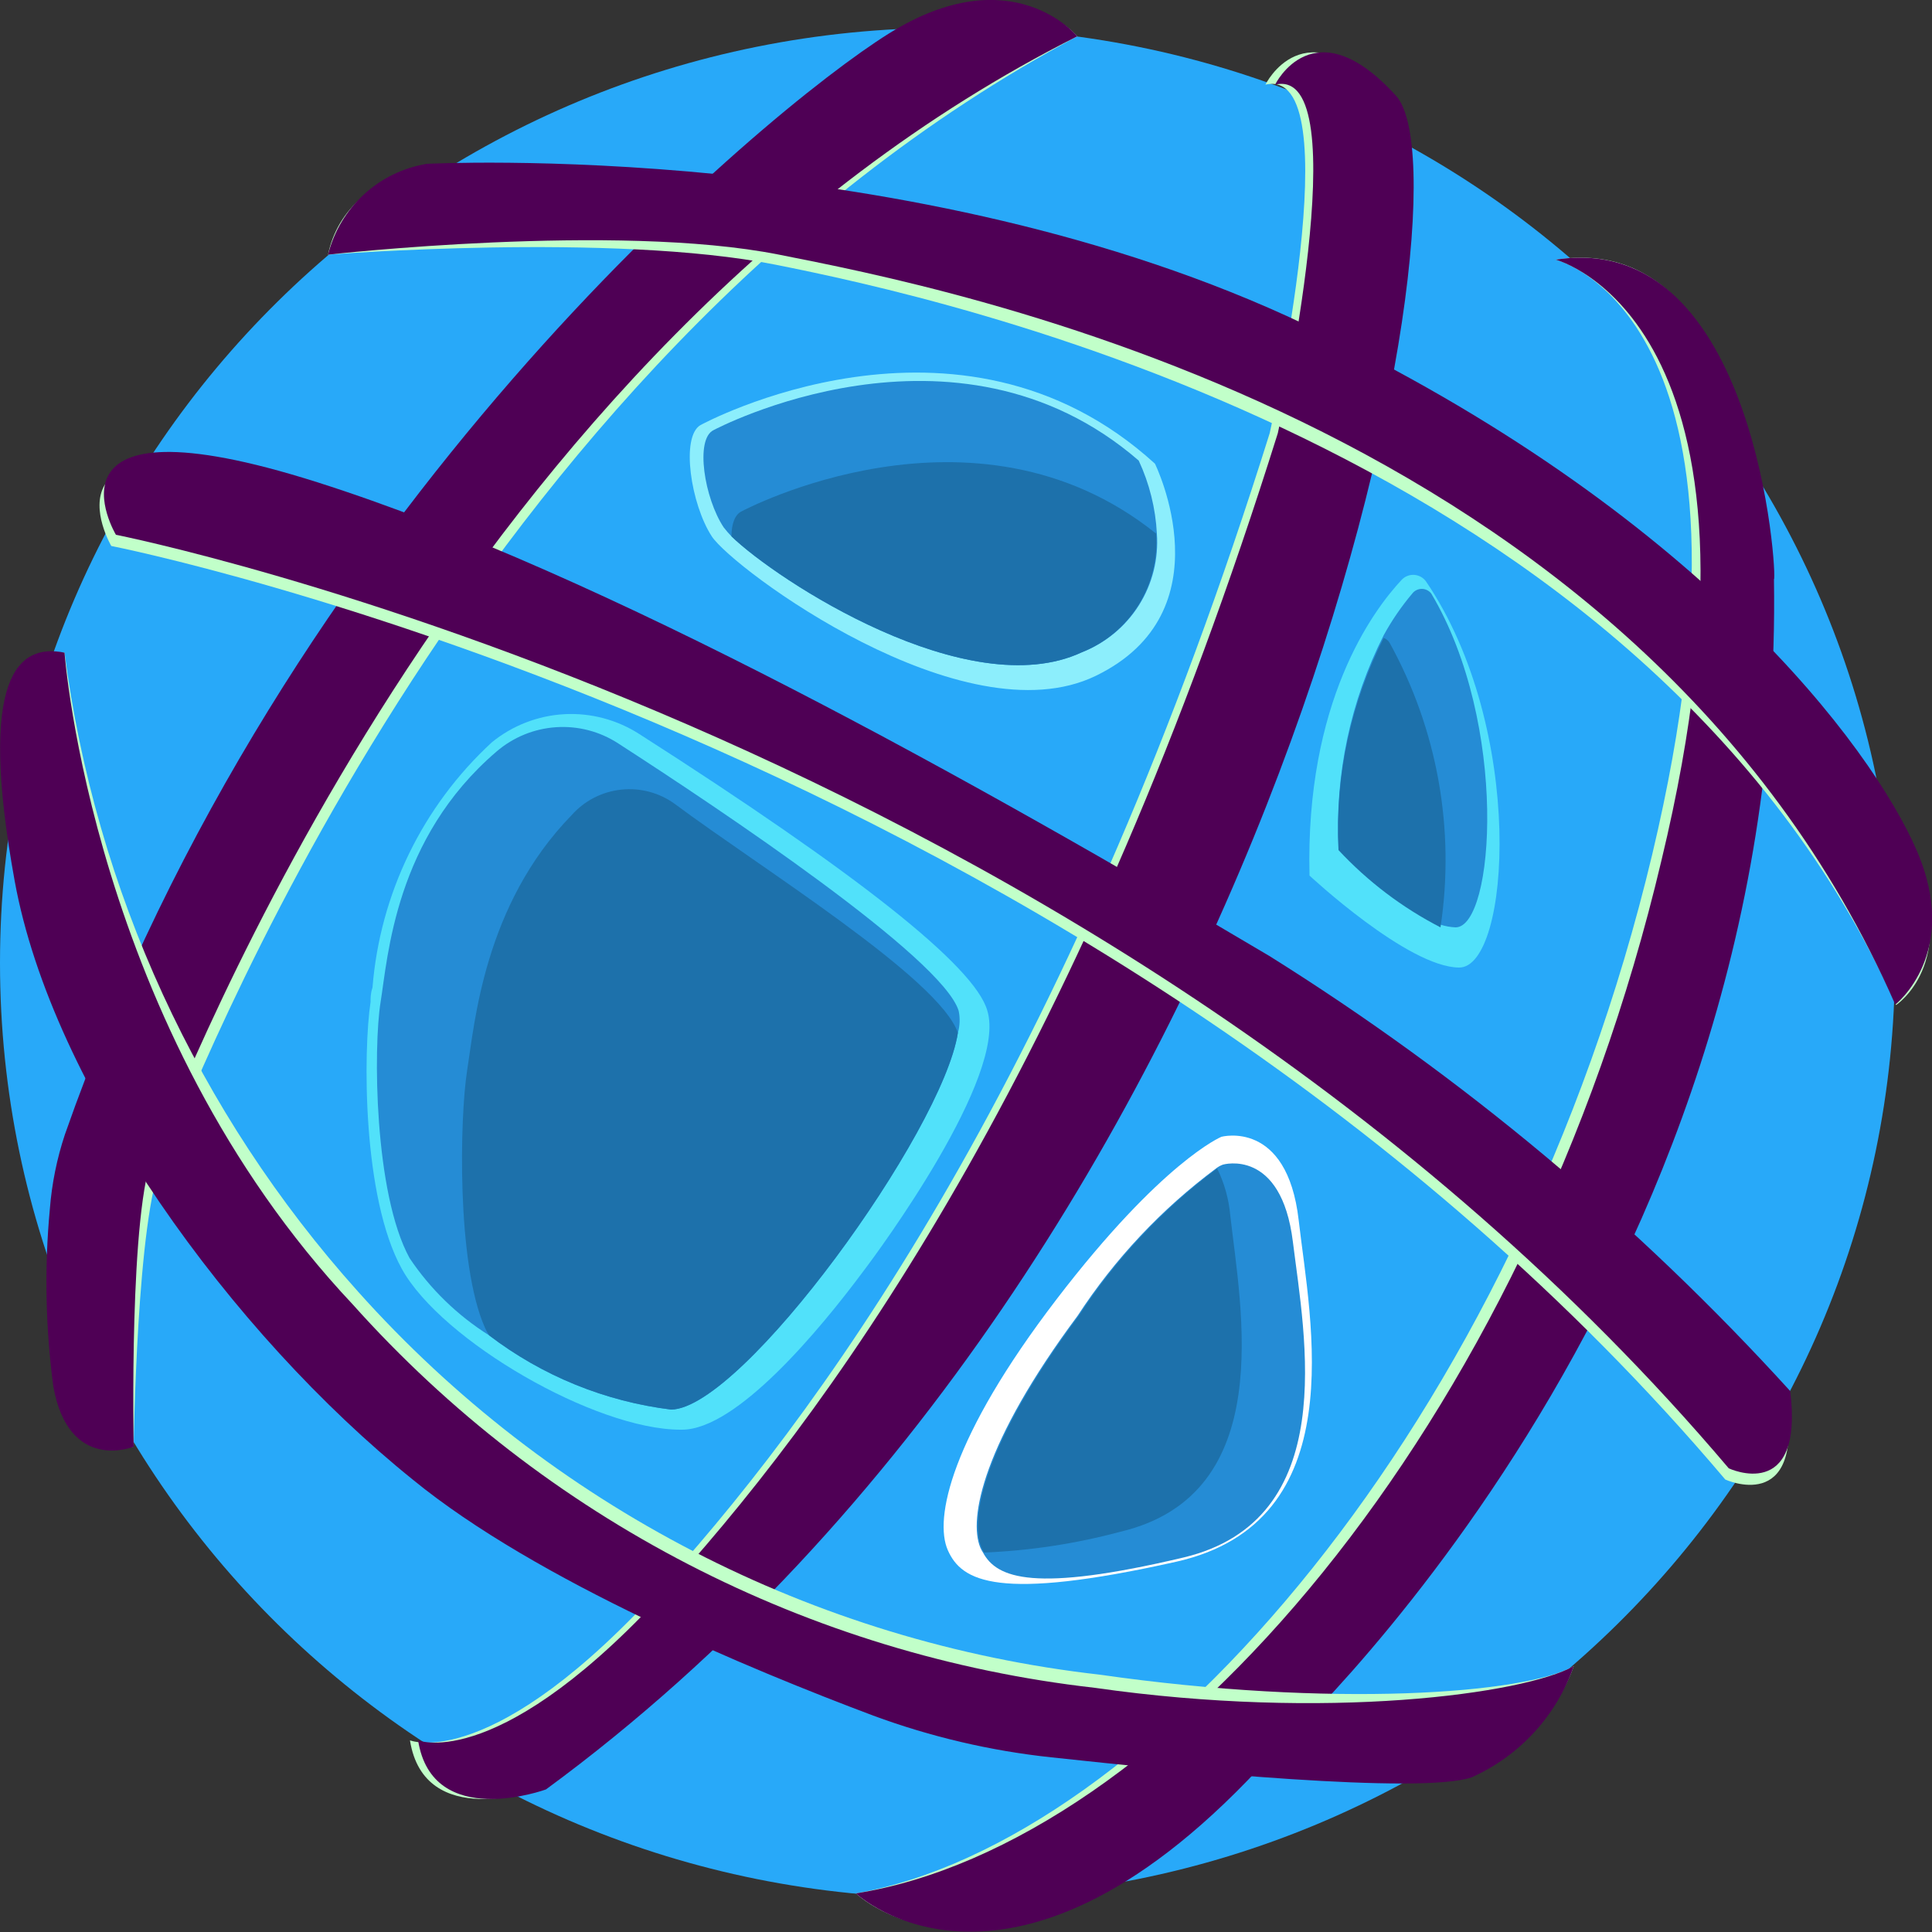
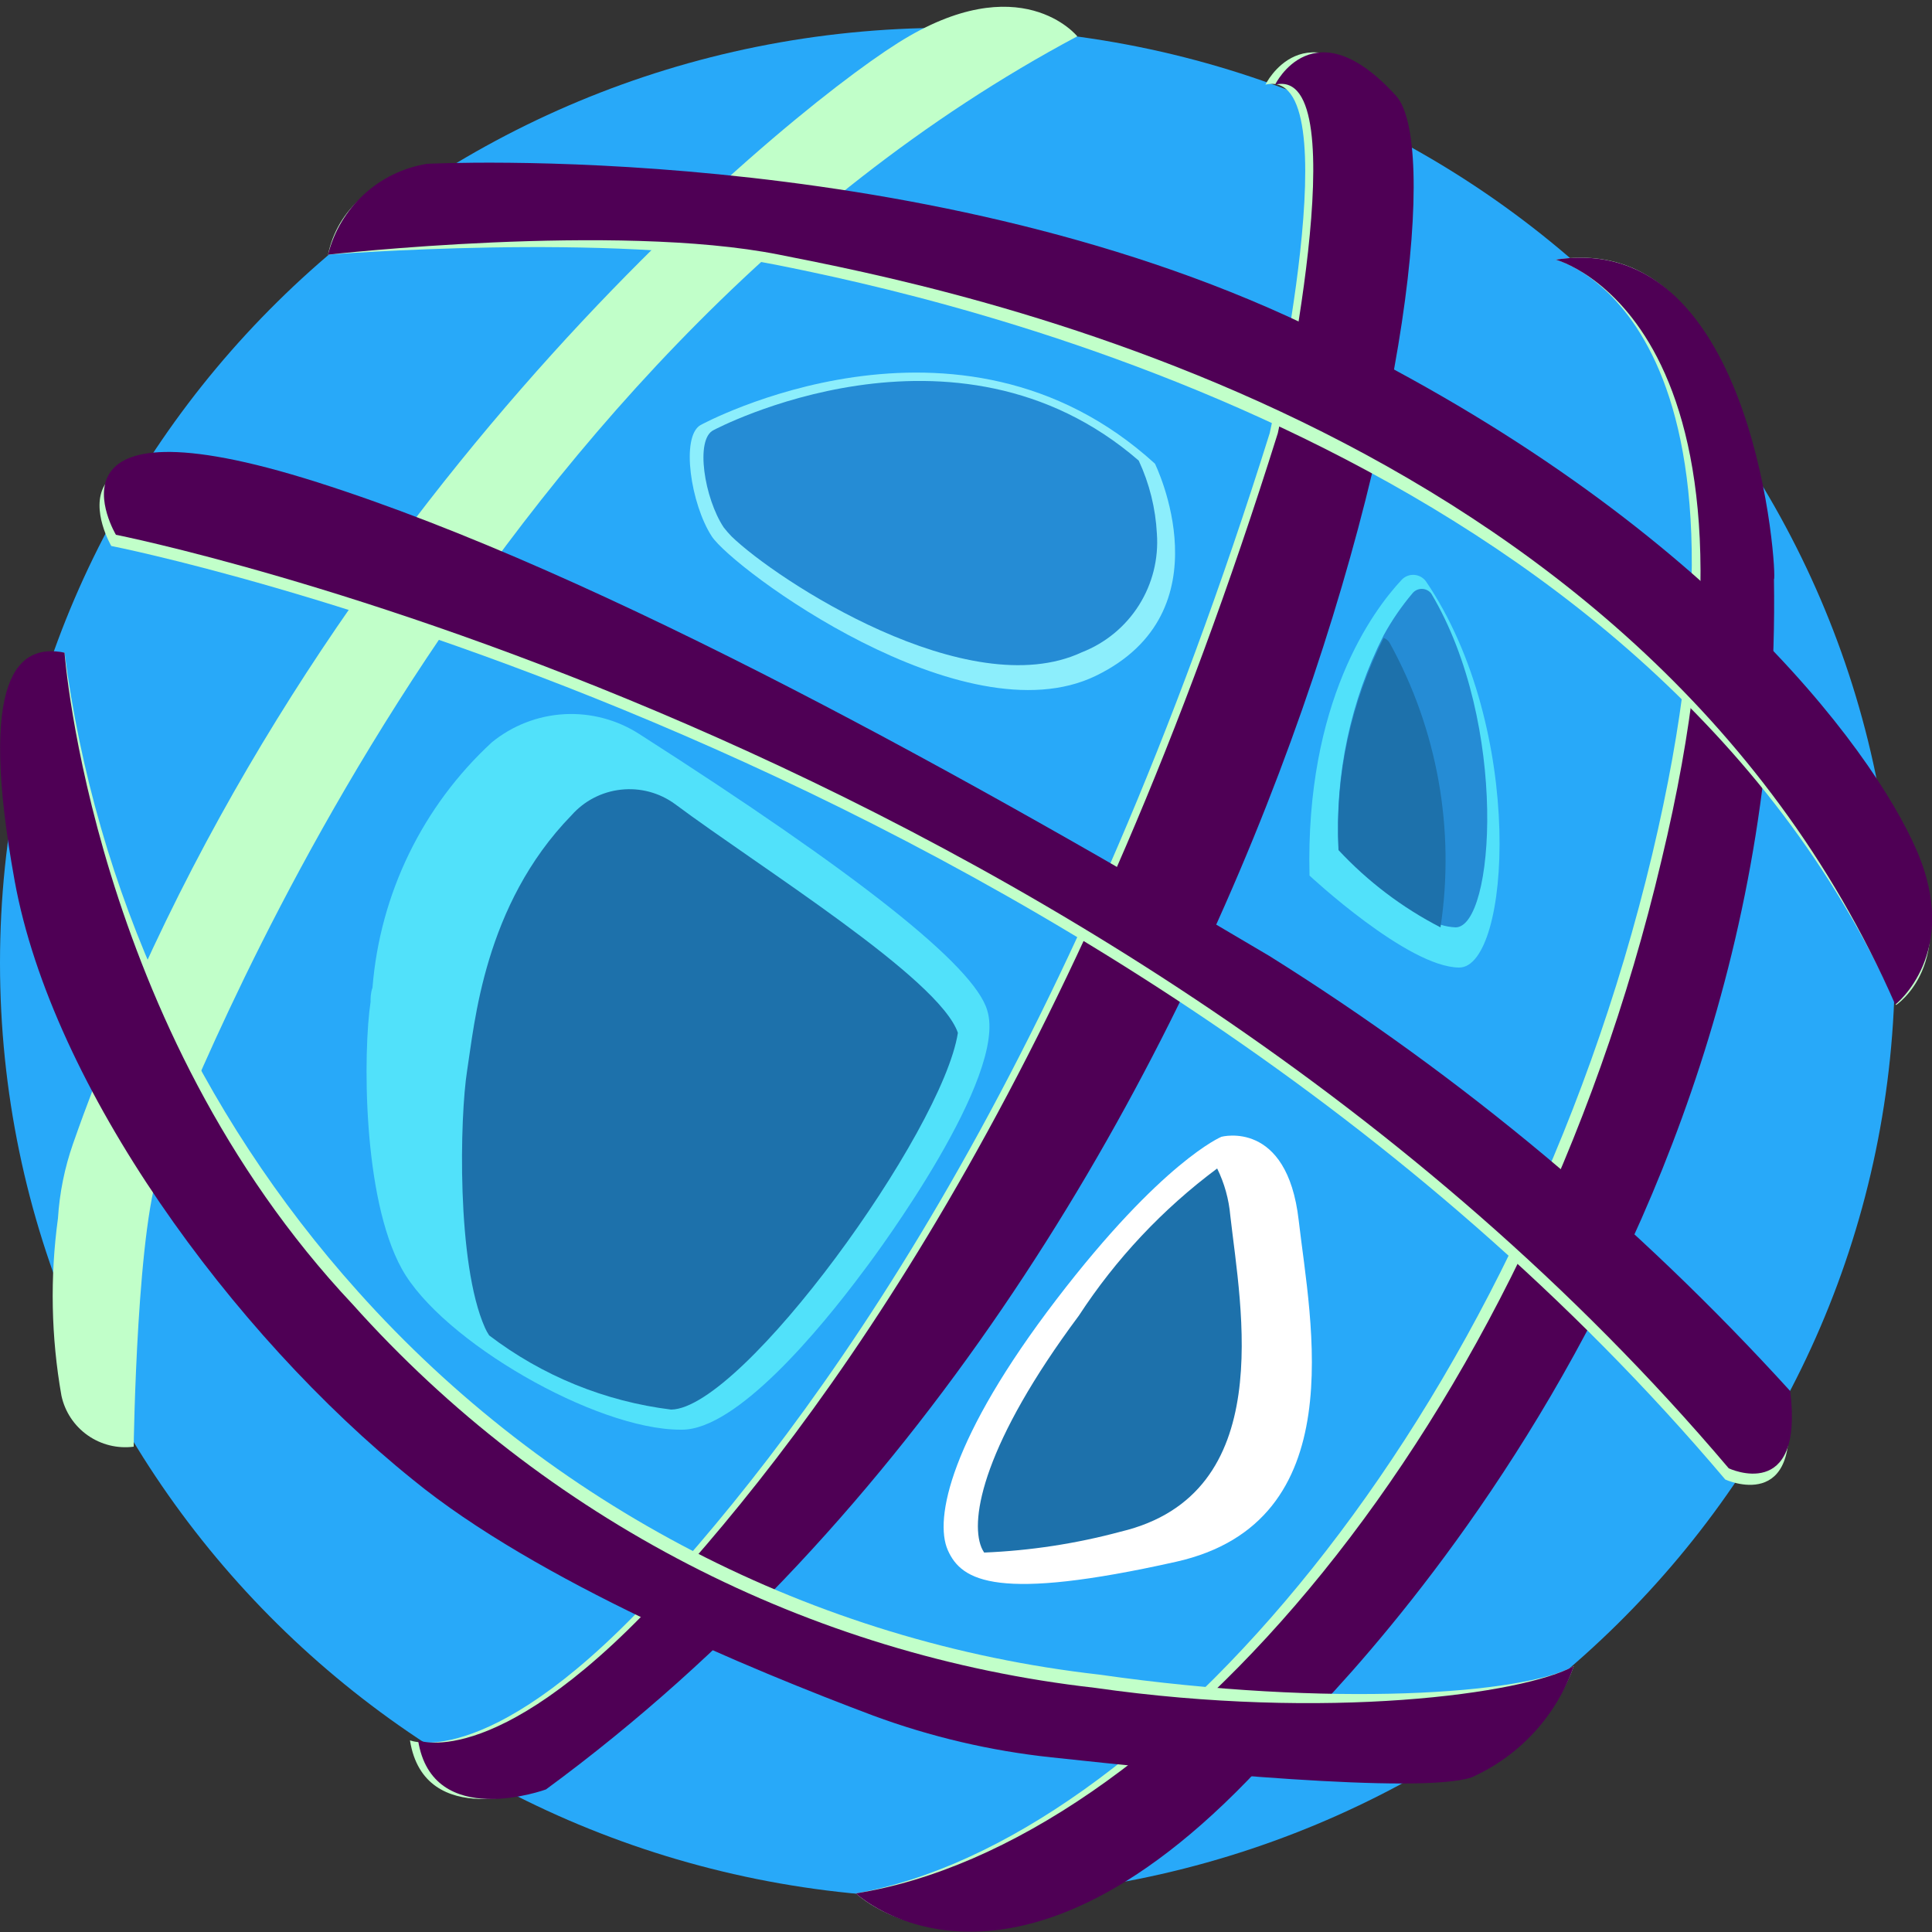
<svg xmlns="http://www.w3.org/2000/svg" width="50" height="50" viewBox="0 0 50 50" fill="none">
  <rect x="0" y="0" width="50" height="50" fill="#333333" stroke="none" />
  <g clip-path="url(#clip0_1_277)">
    <path d="M24.52 49.12C38.062 49.12 49.04 38.285 49.04 24.92C49.04 11.555 38.062 0.72 24.52 0.72C10.978 0.72 0 11.555 0 24.92C0 38.285 10.978 49.12 24.52 49.12Z" fill="#28A9F9" />
    <path d="M27.88 0.94C27.88 0.94 26.41 -0.89 23.24 1.11C20.07 3.11 7.53 13.48 1.89 29.6C1.672 30.222 1.541 30.872 1.5 31.53C1.292 33.055 1.322 34.604 1.59 36.12C1.679 36.535 1.921 36.9 2.268 37.145C2.614 37.389 3.04 37.495 3.46 37.44C3.46 37.44 3.54 31.44 4.2 30.06C4.86 28.68 11.91 9.45 27.88 0.94Z" fill="#C1FFC9" />
-     <path d="M27.88 0.94C27.88 0.94 26.2 -1.13 23 0.87C19.8 2.87 7.32 13.24 1.68 29.36C1.472 29.985 1.341 30.633 1.29 31.29C1.147 32.819 1.178 34.358 1.38 35.88C1.78 38.13 3.46 37.44 3.46 37.44C3.46 37.44 3.33 31.22 3.99 29.82C4.65 28.42 11.84 9 27.88 0.94Z" fill="#4F0055" />
    <path d="M32.75 2.19C32.75 2.19 33.75 0.13 35.88 2.48C38.01 4.83 33 32.27 13.92 46.31C13.92 46.31 10.98 47.39 10.61 45.04C10.61 45.04 12.75 45.91 17.21 40.96C21.67 36.01 27.86 27.16 32.86 11.21C32.86 11.21 35 1.68 32.75 2.19Z" fill="#C1FFC9" />
    <path d="M33 2.19C33 2.19 34 0.13 36.13 2.48C38.26 4.83 33.25 32.27 14.13 46.31C14.13 46.31 11.19 47.39 10.82 45.04C10.82 45.04 12.96 45.91 17.42 40.96C21.88 36.01 28.07 27.16 33.07 11.21C33.07 11.21 35.18 1.68 33 2.19Z" fill="#4F0055" />
    <path d="M40.26 6.72C40.26 6.72 46.08 8.15 42.76 22.11C39.25 36.84 29.69 47.68 22.15 49C22.15 49 25.93 52.69 32.63 45.26C32.63 45.26 45.93 33.36 45.63 14.83C45.67 14.84 45.48 5.91 40.26 6.72Z" fill="#C1FFC9" />
    <path d="M40.26 6.72C40.26 6.72 46.36 8.3 43 22.26C39.52 37 30.06 47.75 22.15 49C22.15 49 26.21 52.84 32.91 45.41C32.91 45.41 46.2 33.51 45.91 14.99C46 15 45.48 5.91 40.26 6.72Z" fill="#4F0055" />
    <path d="M1.67 16.89C2.472 23.04 5.118 28.803 9.26 33.42C14.225 38.972 21.059 42.503 28.46 43.34C34.46 44.2 39.46 43.84 40.73 43.12C40.52 43.706 40.185 44.239 39.751 44.684C39.316 45.129 38.791 45.476 38.21 45.7C36.87 46.14 30.73 45.55 27.34 45.18C25.765 45.013 24.216 44.65 22.73 44.1C19.59 42.92 14 40.62 10.81 38C6.16 34.18 1.48 27.79 0.51 22.46C-0.46 17.13 0.54 16.78 1.67 16.89Z" fill="#C1FFC9" />
    <path d="M1.67 16.89C1.67 16.89 2.38 26.59 9.13 33.76C14.096 39.31 20.93 42.841 28.33 43.68C34.33 44.54 39.43 43.84 40.73 43.12C40.508 43.755 40.159 44.339 39.703 44.834C39.247 45.33 38.695 45.726 38.08 46C36.74 46.44 30.61 45.85 27.21 45.48C25.635 45.312 24.086 44.949 22.6 44.4C19.46 43.22 13.89 40.92 10.68 38.29C6 34.52 1.35 28.13 0.38 22.8C-0.59 17.47 0.48 16.65 1.67 16.89Z" fill="#4F0055" />
    <path d="M2.88 14.13C2.88 14.13 28.45 19.13 44.65 38.29C44.65 38.29 46.65 39.21 46.24 36.29C42.284 31.928 37.749 28.129 32.76 25C25.25 20.55 15.54 15.1 8.11 12.74C0.68 10.38 2.88 14.13 2.88 14.13Z" fill="#C1FFC9" />
    <path d="M3 13.84C3 13.84 28.55 18.89 44.74 38C44.74 38 46.69 38.92 46.33 36C42.372 31.648 37.837 27.86 32.85 24.74C25.34 20.29 15.64 14.84 8.21 12.48C0.78 10.12 3 13.84 3 13.84Z" fill="#4F0055" />
    <path d="M8.49 6.59C8.49 6.59 15.86 6.01 20.07 6.85C24.28 7.69 42.61 11.58 49.07 26.01C49.07 26.01 50.7 24.94 49.54 22.23C48.38 19.52 43.83 13.49 33.7 8.66C23.57 3.83 11 4.5 11 4.5C10.406 4.509 9.833 4.721 9.376 5.102C8.919 5.482 8.607 6.007 8.49 6.59Z" fill="#C1FFC9" />
    <path d="M8.49 6.59C8.49 6.59 15.94 5.75 20.16 6.59C24.38 7.43 42.39 10.81 49.05 26C49.05 26 50.76 24.67 49.6 22C48.44 19.33 43.92 13.22 33.78 8.4C23.64 3.58 11.05 4.24 11.05 4.24C10.44 4.339 9.873 4.614 9.418 5.032C8.963 5.449 8.64 5.991 8.49 6.59Z" fill="#4F0055" />
    <path d="M17.61 37C15.41 37 11.43 34.7 10.4 32.84C9.37 30.98 9.4 27.19 9.59 25.93C9.59 25.83 9.59 25.7 9.64 25.56C9.834 23.13 10.937 20.862 12.73 19.21C13.263 18.776 13.919 18.521 14.606 18.483C15.292 18.446 15.973 18.627 16.55 19C22.19 22.61 25.22 25 25.55 26.15C26.08 27.85 22.74 32.38 22.35 32.89C21.22 34.41 19.07 37 17.65 37H17.61Z" fill="#51E1FA" />
-     <path d="M24.79 26.73C24.39 29.29 19.22 36.45 17.37 36.48C15.657 36.269 14.032 35.607 12.66 34.56C11.841 34.045 11.139 33.364 10.6 32.56C9.68 30.88 9.66 27.1 9.85 25.93C10.04 24.76 10.22 21.7 12.85 19.45C13.282 19.079 13.822 18.858 14.39 18.82C14.958 18.782 15.523 18.929 16 19.24C18.68 20.97 24.39 24.79 24.81 26.16C24.85 26.349 24.843 26.544 24.79 26.73Z" fill="#258CD5" />
    <path d="M24.79 26.73C24.39 29.29 19.22 36.45 17.37 36.48C15.657 36.269 14.032 35.607 12.66 34.56C12.617 34.497 12.581 34.43 12.55 34.36C11.81 32.7 11.9 28.89 12.09 27.7C12.28 26.51 12.52 23.43 14.79 21.1C15.12 20.726 15.578 20.489 16.074 20.436C16.57 20.382 17.067 20.515 17.47 20.81C19.67 22.45 24.31 25.32 24.79 26.73Z" fill="#1D71AB" />
    <path d="M18.13 11C18.13 11 24.8 7.36 29.89 12C29.89 12 31.78 15.83 28.36 17.49C24.94 19.15 18.96 14.71 18.42 13.88C17.88 13.05 17.61 11.3 18.13 11Z" fill="#8CEEFC" />
    <path d="M28 16.88C25.05 18.26 20.08 15 18.93 13.88C18.859 13.807 18.792 13.73 18.73 13.65C18.23 12.9 17.98 11.36 18.47 11.13C18.47 11.13 24.71 7.8 29.47 11.92C29.747 12.514 29.906 13.156 29.94 13.81C29.987 14.462 29.824 15.111 29.475 15.664C29.126 16.216 28.609 16.642 28 16.88Z" fill="#258CD5" />
-     <path d="M28 16.88C25.05 18.26 20.08 15 18.93 13.88C18.93 13.56 19.02 13.31 19.2 13.23C19.2 13.23 25.2 10.02 29.92 13.81C29.968 14.459 29.808 15.107 29.463 15.659C29.117 16.212 28.605 16.639 28 16.88Z" fill="#1D71AB" />
    <path d="M36.28 15C35.52 15.81 33.78 18.17 33.89 22.66C33.89 22.66 36.43 25.03 37.76 25.04C39.09 25.05 39.5 18.86 36.9 15.04C36.864 14.993 36.819 14.954 36.767 14.926C36.715 14.898 36.658 14.882 36.599 14.878C36.54 14.874 36.481 14.883 36.426 14.904C36.371 14.925 36.321 14.958 36.28 15Z" fill="#51E1FA" />
    <path d="M37.67 24C37.537 23.994 37.406 23.971 37.28 23.93C36.291 23.421 35.398 22.744 34.64 21.93C34.549 20.03 34.952 18.138 35.81 16.44C36.02 16.056 36.268 15.695 36.55 15.36C36.579 15.323 36.616 15.292 36.659 15.272C36.701 15.251 36.748 15.24 36.795 15.24C36.842 15.24 36.889 15.251 36.931 15.272C36.974 15.292 37.011 15.323 37.04 15.36C39.05 18.73 38.68 24 37.67 24Z" fill="#258CD5" />
    <path d="M37.28 24C36.291 23.491 35.398 22.814 34.64 22C34.549 20.1 34.952 18.208 35.81 16.51C35.872 16.532 35.925 16.574 35.96 16.63C37.2 18.874 37.664 21.465 37.28 24Z" fill="#1D71AB" />
    <path d="M31.61 29.42C31.61 29.42 33.31 28.96 33.61 31.58C33.91 34.2 35.04 39.39 30.43 40.42C25.82 41.45 24.89 40.93 24.53 40.12C24.17 39.31 24.6 37.21 27.34 33.63C30.08 30.05 31.61 29.42 31.61 29.42Z" fill="white" />
-     <path d="M30.62 40.31C26.77 41.22 25.8 40.85 25.44 40.18C25.413 40.139 25.389 40.095 25.37 40.05C25.06 39.3 25.44 37.34 27.89 34.05C28.849 32.579 30.061 31.289 31.47 30.24C31.524 30.197 31.585 30.164 31.65 30.14C31.65 30.14 33.16 29.7 33.46 32.14C33.76 34.58 34.72 39.34 30.62 40.31Z" fill="#258CD5" />
    <path d="M29 39.64C27.847 39.95 26.663 40.131 25.47 40.18C25.443 40.139 25.419 40.095 25.4 40.05C25.09 39.3 25.47 37.34 27.92 34.05C28.879 32.579 30.091 31.289 31.5 30.24C31.688 30.622 31.803 31.036 31.84 31.46C32.11 33.86 33.08 38.67 29 39.64Z" fill="#1D71AB" />
  </g>
  <defs>
    <clipPath id="clip0_1_277">
      <rect width="50" height="50" fill="white" />
    </clipPath>
  </defs>
</svg>